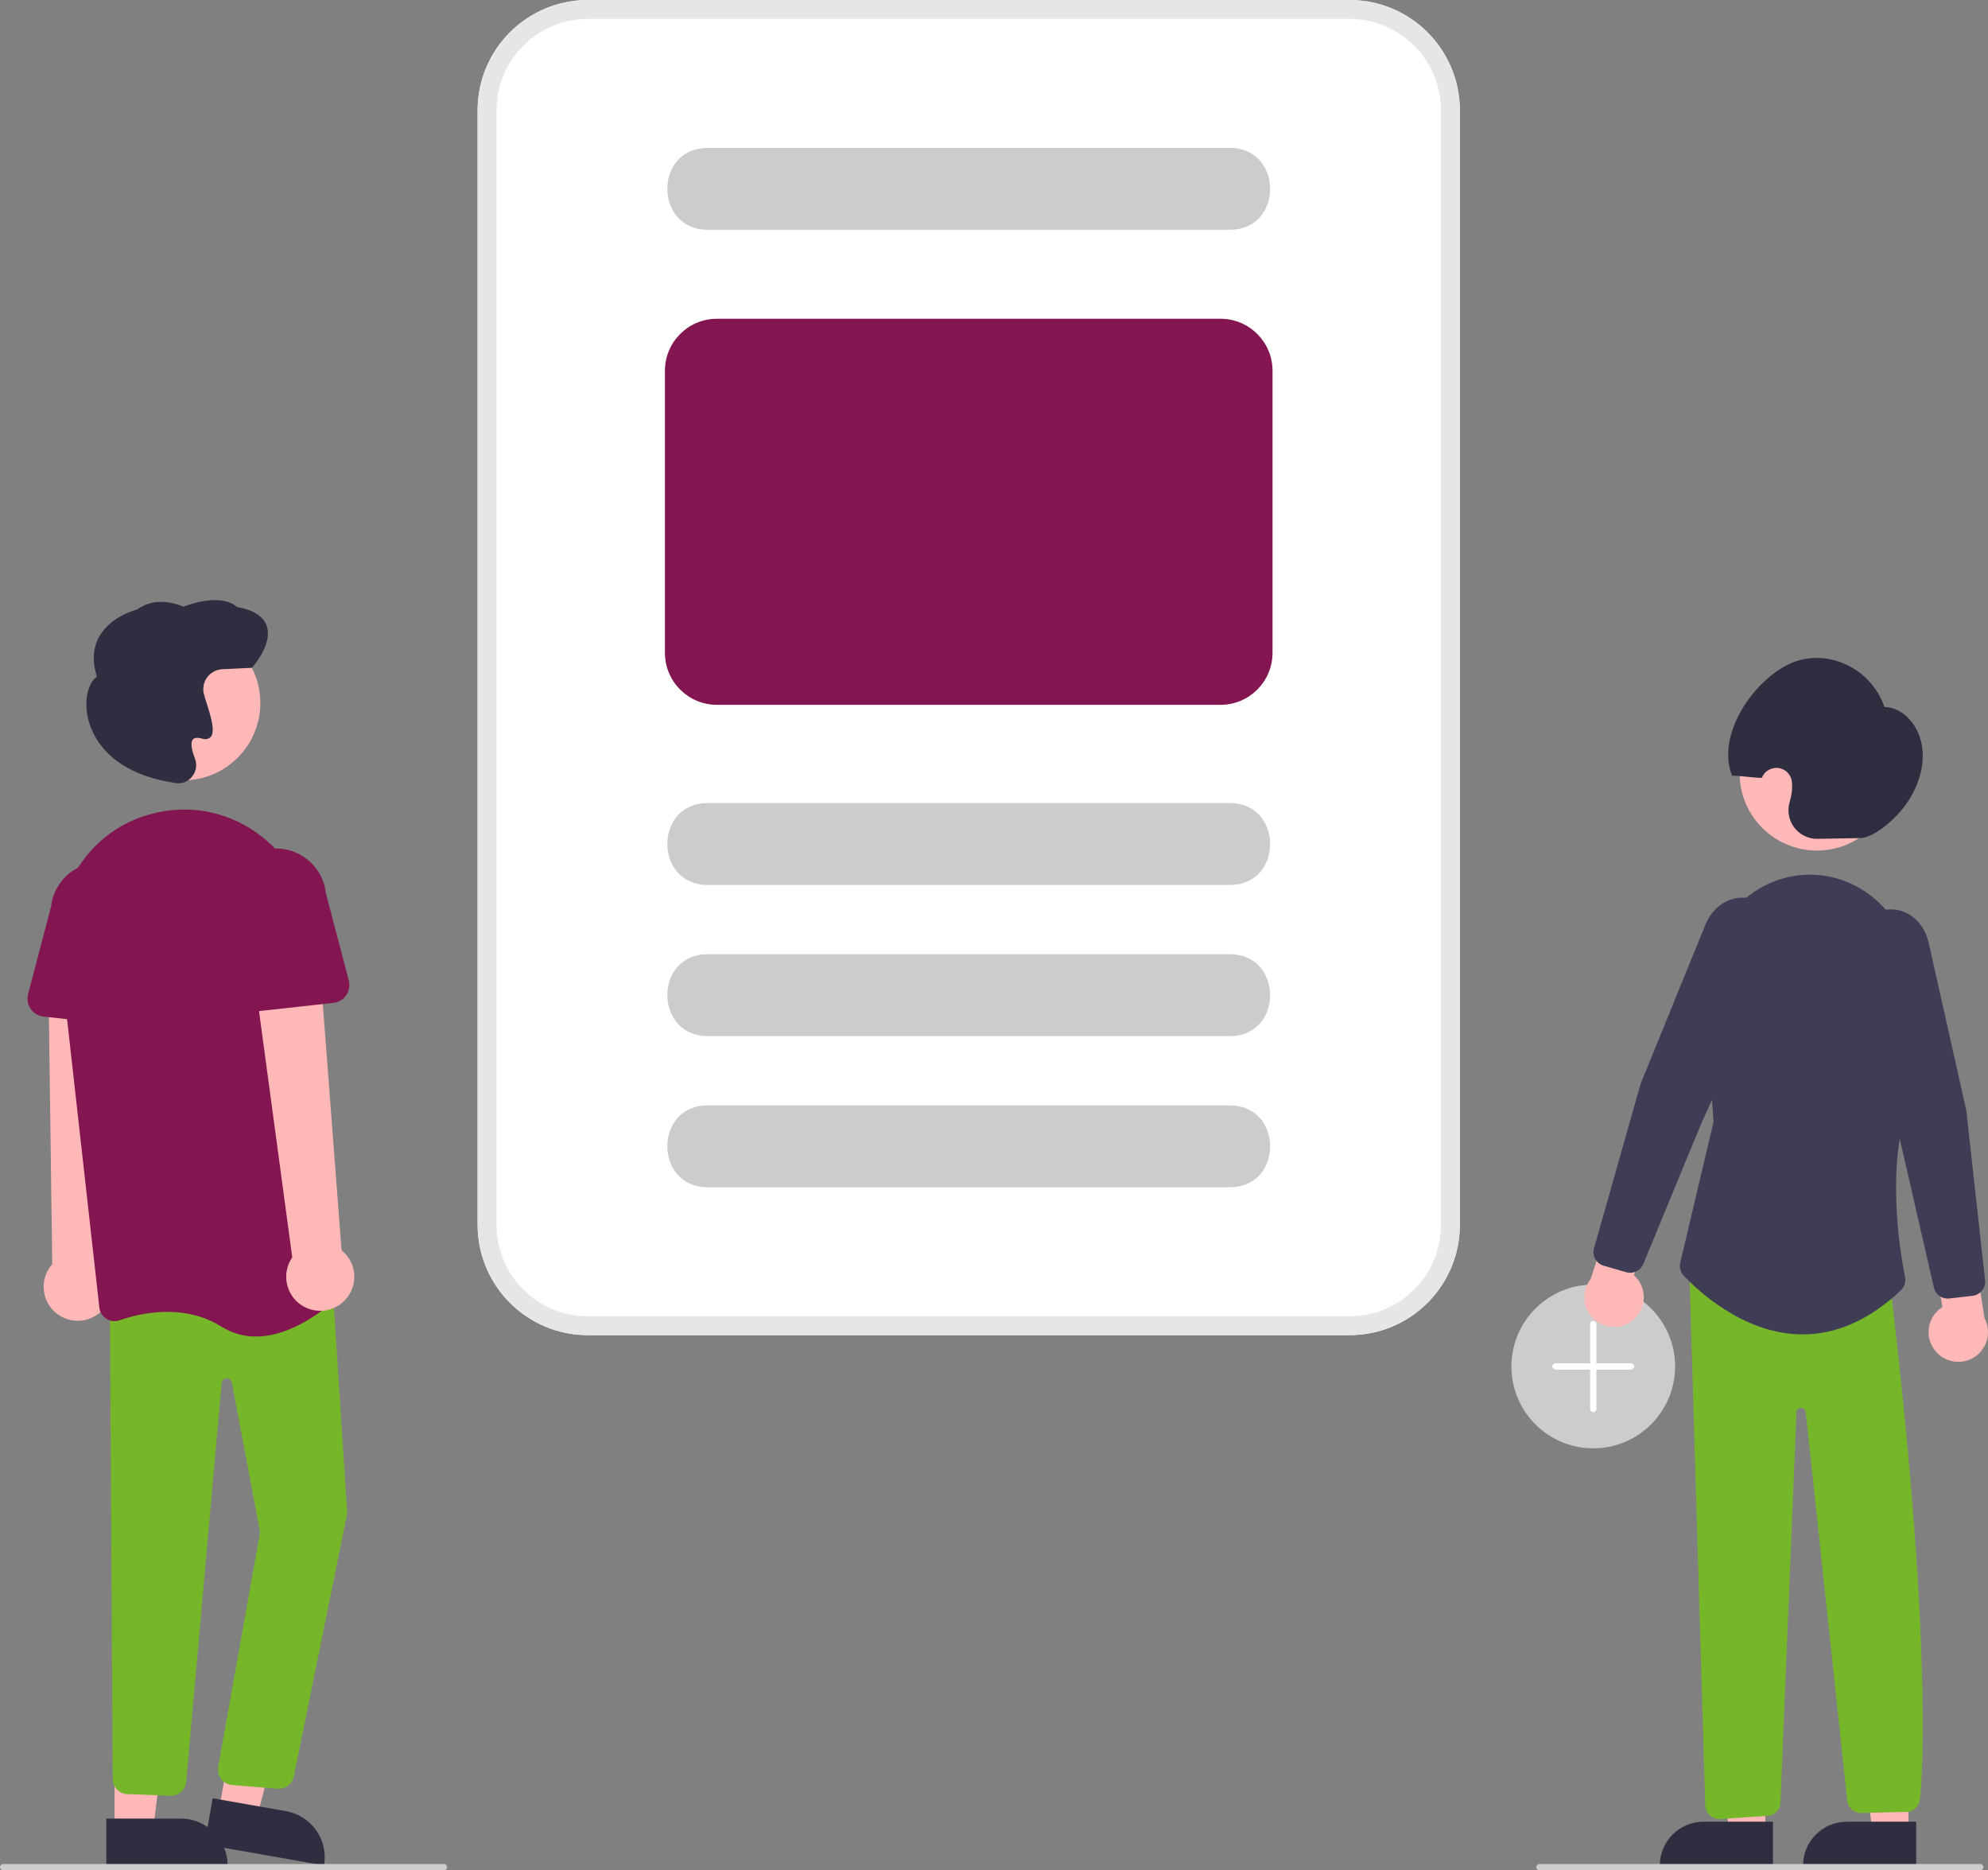
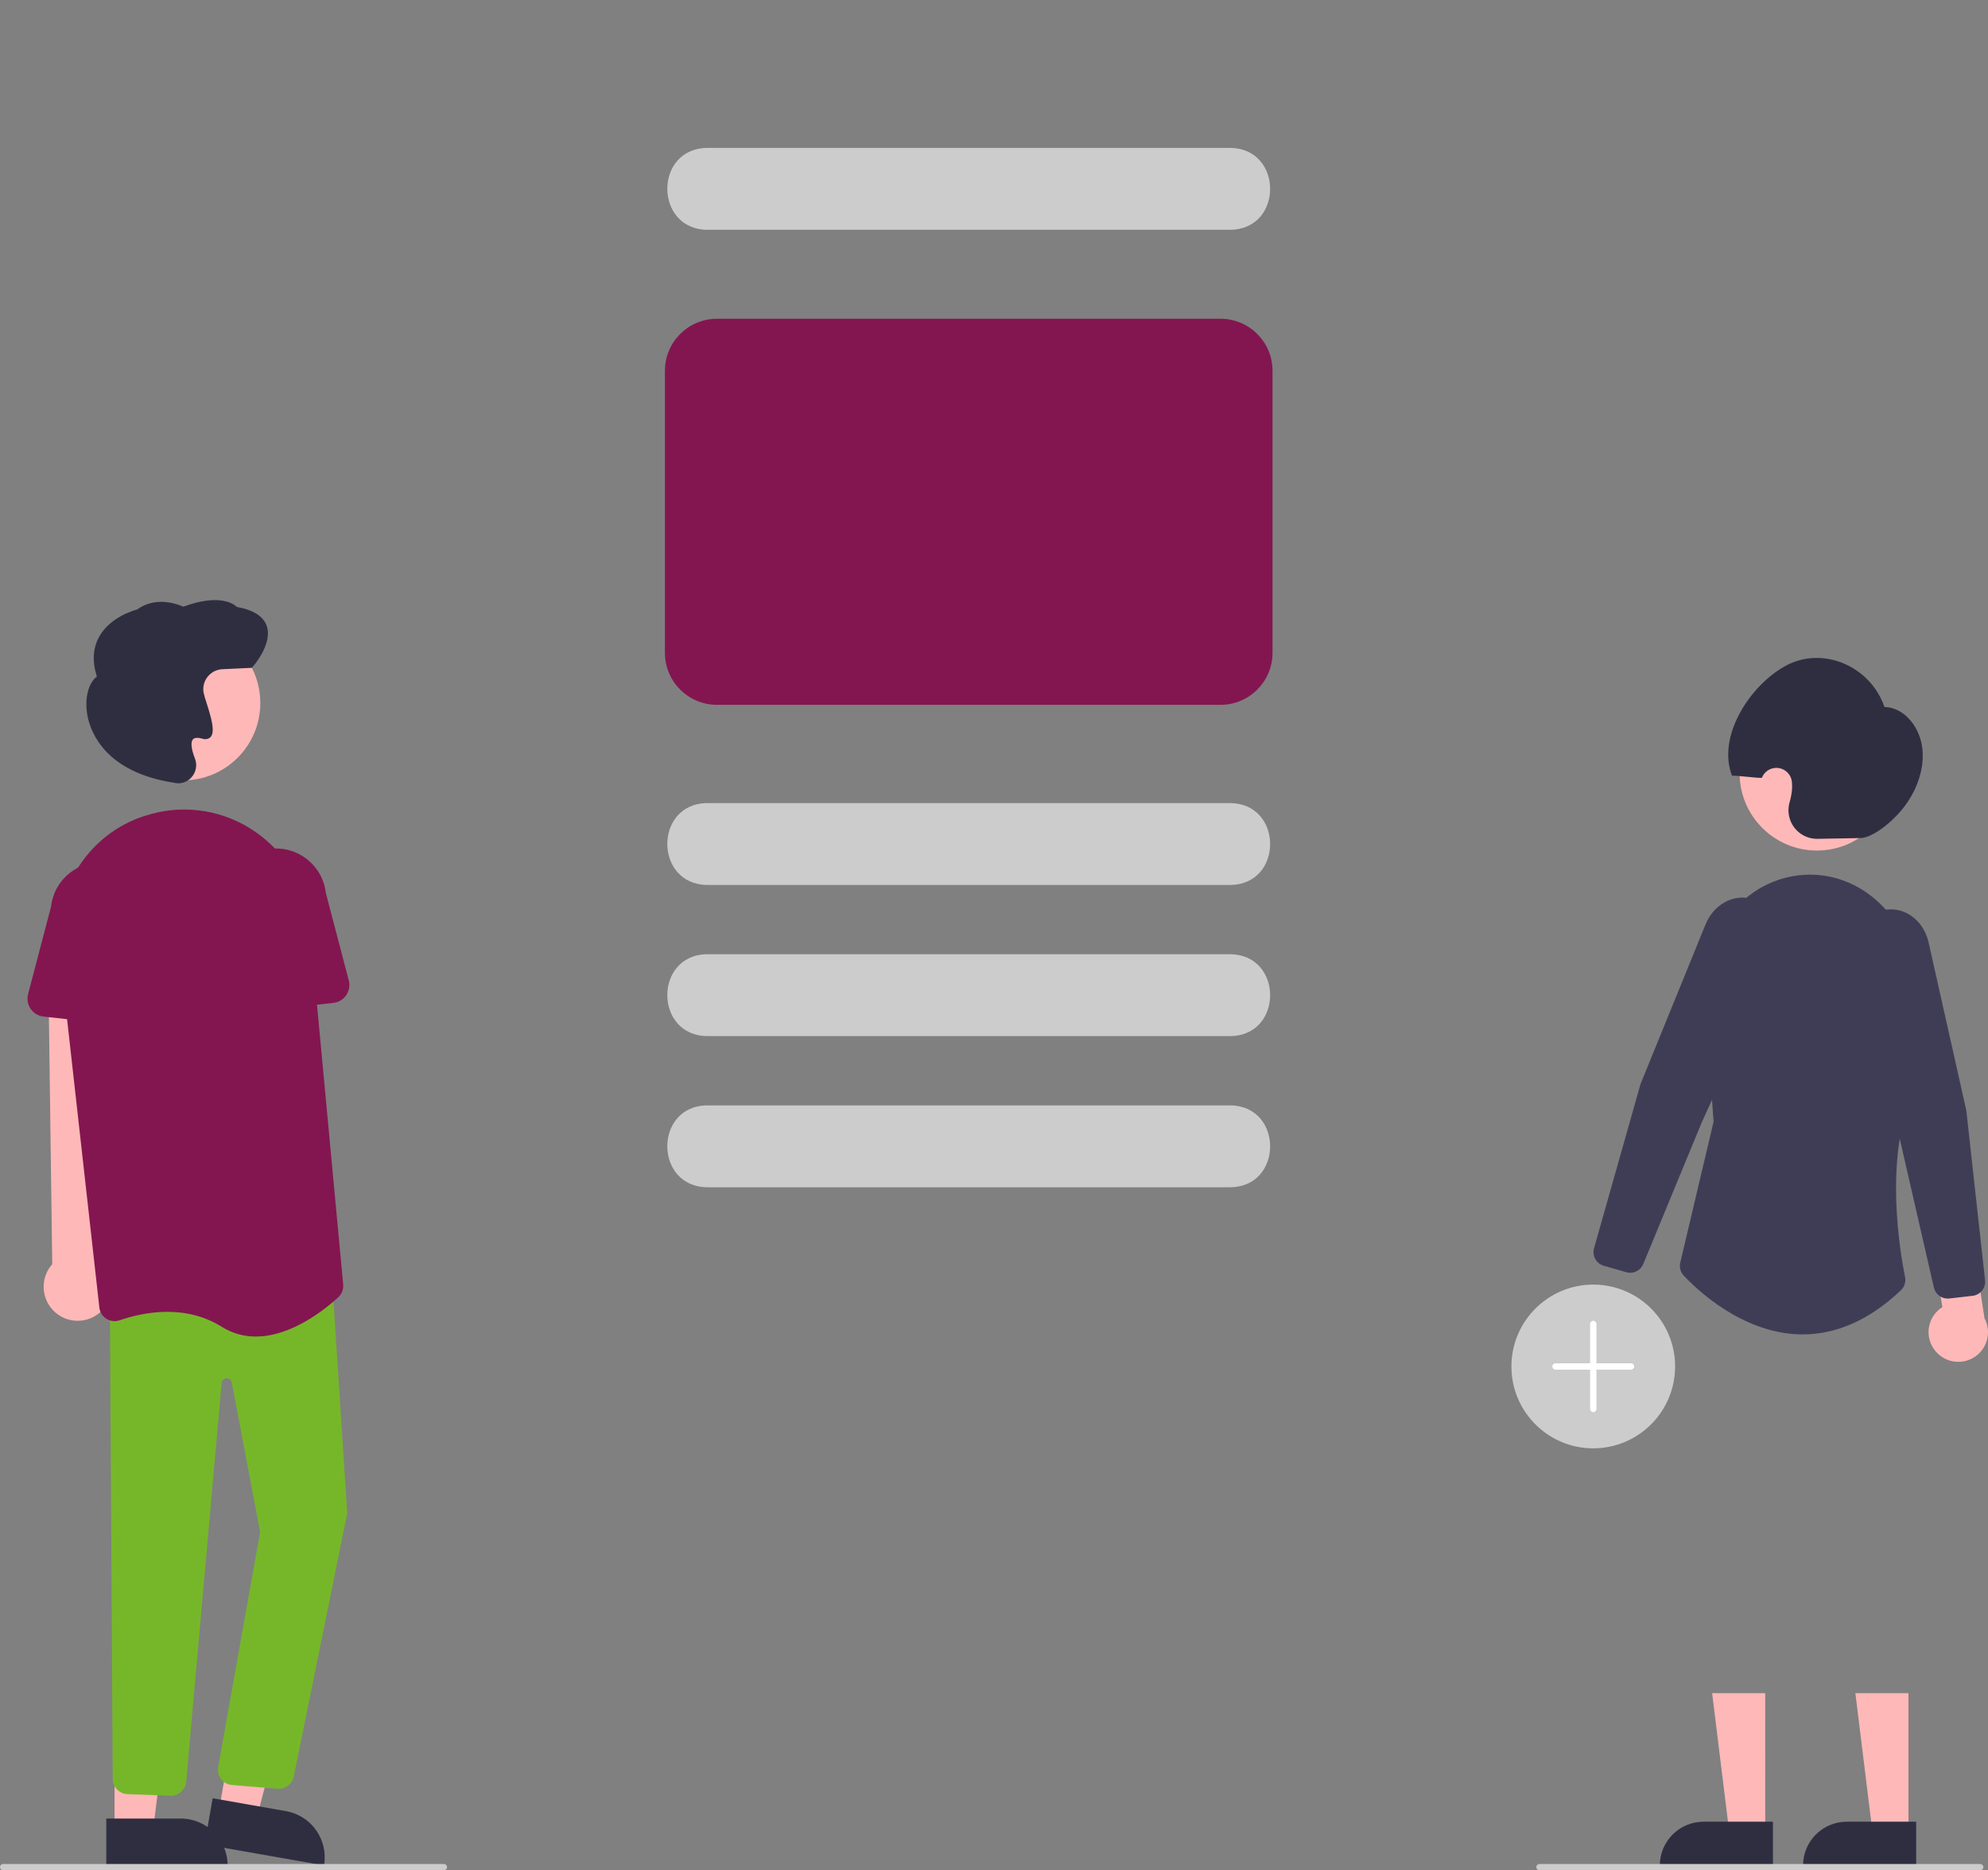
<svg xmlns="http://www.w3.org/2000/svg" version="1.1" id="Layer_1" x="0px" y="0px" width="631.482px" height="593.941px" viewBox="0 0 631.482 593.941" enable-background="new 0 0 631.482 593.941" xml:space="preserve">
  <rect x="0" y="0" width="631.482" height="593.941" fill="#808080" stroke="none" />
  <path fill="#CCCCCC" d="M506.095,459.941c-14.359,0-26-11.641-26-26s11.641-26,26-26s26,11.641,26,26  C532.078,448.294,520.447,459.925,506.095,459.941z" />
  <path fill="#FFFFFF" d="M518.095,432.941h-11v-12.5c0-0.553-0.448-1-1-1c-0.553,0-1,0.447-1,1v12.5h-11c-0.553,0-1,0.447-1,1  s0.447,1,1,1h11v12.5c0,0.553,0.447,1,1,1c0.552,0,1-0.447,1-1v-12.5h11c0.552,0,1-0.447,1-1S518.646,432.941,518.095,432.941z" />
  <polygon fill="#FFB8B8" points="606.22,581.779 594.788,581.779 589.352,537.681 606.224,537.683 " />
  <path fill="#2F2E41" d="M586.622,578.511h22.048l0,0v13.881l0,0h-35.93l0,0l0,0C572.74,584.726,578.955,578.511,586.622,578.511  L586.622,578.511z" />
  <polygon fill="#FFB8B8" points="560.72,581.779 549.288,581.779 543.852,537.681 560.724,537.683 " />
  <path fill="#2F2E41" d="M541.122,578.511h22.048l0,0v13.881l0,0h-35.93l0,0l0,0C527.24,584.726,533.455,578.511,541.122,578.511  L541.122,578.511z" />
  <path fill="#FFB8B8" d="M615.027,429.328c-3.477-3.838-3.182-9.768,0.657-13.244c0.409-0.371,0.851-0.704,1.318-0.997l-3.541-21.134  l12.318-5.283l4.581,29.914c2.465,4.586,0.744,10.303-3.843,12.768C622.682,433.414,617.93,432.578,615.027,429.328z" />
-   <path fill="#FFB8B8" d="M518.589,419.343c4.063-3.213,4.752-9.109,1.54-13.172c-0.343-0.434-0.723-0.836-1.136-1.201l6.983-20.258  l-11.276-7.247l-9.46,28.747c-3.188,4.116-2.436,10.038,1.681,13.227C510.365,422.107,515.188,422.066,518.589,419.343z" />
  <circle fill="#FFB8B8" cx="577.14" cy="245.542" r="24.561" />
  <path fill="#3F3D56" d="M517.83,404.187c-0.422,0-0.841-0.061-1.246-0.177l-7.158-2.056c-2.38-0.688-3.759-3.166-3.088-5.551  l14.773-52.162l20.603-50.575c2.048-5.028,6.328-8.325,11.17-8.605c4.517-0.221,8.74,2.239,10.778,6.277l0,0  c2.245,4.287,2.377,9.373,0.356,13.771l-23.417,51.211l-18.616,45.083C521.291,403.086,519.65,404.185,517.83,404.187z" />
  <path fill="#2F2E41" d="M590.999,266.14l-13.646,0.243c-5.01,0.099-9.151-3.883-9.25-8.893c-0.019-0.912,0.102-1.821,0.354-2.697  c0.291-0.987,0.511-1.994,0.655-3.013c0.153-1.111,0.184-2.236,0.09-3.354c-0.211-2.727-2.592-4.767-5.318-4.556  c-1.9,0.147-3.547,1.371-4.236,3.147l0,0c-2.294,0.033-7.183-0.715-9.478-0.683c-4.872-12.49,5.745-28.833,17.174-34.972  c11.651-6.258,26.775,0.109,31.242,13.152c6.198,0.111,11.234,6.225,12.033,13.106c0.799,6.881-2.032,14.067-6.363,19.342  C599.925,262.237,594.238,266.082,590.999,266.14z" />
-   <path fill="#76B72A" d="M546.142,577.662c-2.289-0.012-4.206-1.736-4.462-4.01l-5.063-170.235l63.788,4.54l0.049,0.41  c14.415,120.664,9.487,162.432,9.436,162.84c-0.143,2.48-2.269,4.375-4.748,4.234c-0.109-0.008-0.219-0.018-0.327-0.031  l-14.097,0.338c-2.209-0.25-3.903-2.076-3.989-4.297l-13.171-123.299c-0.168-0.662-0.786-1.105-1.467-1.057  c-0.699-0.002-1.303,0.492-1.438,1.178l-5.089,123.703c0.112,2.385-1.665,4.439-4.041,4.67l-14.933,0.994  C546.44,577.654,546.291,577.662,546.142,577.662z" />
  <path fill="#3F3D56" d="M572.609,423.757c-0.381,0-0.762-0.006-1.145-0.018c-18.342-0.553-32.691-14.43-36.652-18.67  c-1.025-1.098-1.431-2.636-1.082-4.097l10.582-44.765l-2.808-38.916c-0.892-10.926,2.932-21.71,10.506-29.634  c6.313-6.669,15.211-10.269,24.386-9.866c17.855,0.852,31.941,16.812,32.069,36.333c0.197,30.235-0.692,32.312-0.985,32.995  c-8.91,20.797-4.044,49.988-2.34,58.441c0.31,1.533-0.196,3.117-1.338,4.188C594.003,419.048,583.514,423.757,572.609,423.757z" />
  <path fill="#3F3D56" d="M618.675,412.378c-2.097-0.002-3.913-1.451-4.381-3.494l-10.917-47.557l-14.63-54.357  c-1.267-4.672-0.296-9.666,2.627-13.523c2.678-3.644,7.248-5.371,11.666-4.41c4.729,1.076,8.405,5.035,9.596,10.333l11.954,53.229  l5.963,53.94c0.268,2.462-1.502,4.68-3.963,4.965l-7.399,0.845C619.019,412.369,618.847,412.378,618.675,412.378z" />
  <path fill="#FFB8B8" d="M30.832,417.507c4.894-3.355,6.141-10.041,2.786-14.936c-0.357-0.521-0.761-1.01-1.205-1.461l4.167-93.018  l-21.216,2.381l1.232,90.984c-3.965,4.457-3.566,11.284,0.89,15.249C21.216,420.025,26.733,420.356,30.832,417.507L30.832,417.507z" />
  <polygon fill="#FFB8B8" points="69.534,574.966 81.609,577.089 93.543,531.525 77.722,528.392 " />
  <path fill="#2F2E41" d="M102.925,592.394l-37.949-6.672l0,0l2.577-14.66l0,0l23.287,4.094  C98.938,576.578,104.348,584.296,102.925,592.394L102.925,592.394L102.925,592.394z" />
  <polygon fill="#FFB8B8" points="36.392,581.009 48.652,581.009 54.484,533.722 36.39,533.722 " />
  <path fill="#2F2E41" d="M72.296,592.392l-38.531,0.002l0,0l-0.001-14.887l0,0h23.644C65.63,577.505,72.296,584.171,72.296,592.392  L72.296,592.392L72.296,592.392L72.296,592.392z" />
  <path fill="#76B72A" d="M88.545,568.06c-0.191,0.002-0.383-0.01-0.573-0.033l-14.43-1.188c-2.677-0.314-4.592-2.74-4.277-5.418  c0.01-0.08,0.021-0.16,0.035-0.24L82.625,486.5l-9.003-47.475c-0.168-0.883-1.02-1.461-1.903-1.293  c-0.714,0.135-1.251,0.729-1.316,1.453L59.146,565.812c-0.257,2.643-2.562,4.604-5.21,4.438l-13.595-0.506  c-2.465-0.174-4.413-2.162-4.536-4.631l-0.914-151.768l70.481-8.811l4.924,76.041l-0.02,0.08l-16.991,83.676  C92.753,566.519,90.796,568.058,88.545,568.06z" />
  <circle fill="#FFB8B8" cx="58.129" cy="223.255" r="24.561" />
  <path fill="#831650" d="M81.271,424.437c-3.841,0.023-7.609-1.055-10.857-3.105c-11.897-7.436-25.411-4.48-32.407-2.057  c-1.406,0.492-2.961,0.314-4.221-0.48c-1.245-0.783-2.064-2.091-2.224-3.553L18.84,301.617c-2.132-19.038,9.336-36.937,27.268-42.56  l0,0c0.674-0.211,1.359-0.412,2.055-0.601c11.296-3.063,23.369-0.967,32.972,5.723c9.782,6.764,16.068,17.511,17.167,29.353  l10.71,114.387c0.147,1.501-0.418,2.985-1.527,4.007C103.731,415.399,92.834,424.437,81.271,424.437z" />
  <path fill="#831650" d="M42.53,325.983l-28.703-3.156c-3.139-0.345-5.403-3.169-5.058-6.308c0.03-0.279,0.082-0.555,0.153-0.826  l7.306-27.846c1.01-8.711,8.89-14.955,17.601-13.946c8.676,1.005,14.911,8.828,13.956,17.509l1.084,28.676  c0.119,3.155-2.344,5.809-5.499,5.928C43.089,326.023,42.809,326.013,42.53,325.983L42.53,325.983z" />
-   <path fill="#FFB8B8" d="M108.897,413.525c4.454-3.92,4.887-10.709,0.966-15.162c-0.418-0.475-0.877-0.912-1.372-1.307l-7.073-92.842  l-20.788,4.68l12.203,90.414c-3.399,4.902-2.181,11.631,2.721,15.031C99.656,417.183,105.172,416.846,108.897,413.525z" />
  <path fill="#831650" d="M72.661,320.146c-1.218-1.132-1.882-2.738-1.818-4.399l1.084-28.675  c-0.958-8.717,5.331-16.561,14.047-17.519c8.681-0.955,16.504,5.28,17.509,13.956l7.306,27.847c0.801,3.054-1.025,6.18-4.08,6.98  c-0.271,0.07-0.547,0.122-0.826,0.152l-28.704,3.156C75.527,321.827,73.877,321.28,72.661,320.146z" />
  <path fill="#2F2E41" d="M56.668,248.741c-0.437,0-0.872-0.051-1.297-0.151l-0.125-0.03c-21.595-3.304-26.367-15.812-27.415-21.035  c-1.084-5.408,0.15-10.628,2.94-12.655c-1.521-4.803-1.277-9.061,0.727-12.662c3.496-6.28,11.081-8.404,12.099-8.664  c6.058-4.469,13.306-1.485,14.625-0.881c11.719-4.335,16.198-0.727,17.008,0.079c5.238,0.941,8.431,2.965,9.491,6.016  c1.991,5.731-4.306,12.86-4.575,13.161l-0.14,0.155l-9.38,0.447c-3.508,0.167-6.215,3.146-6.048,6.653  c0.01,0.222,0.033,0.443,0.066,0.663l0,0c0.254,1.137,0.575,2.257,0.96,3.355c1.602,5.007,2.802,9.283,1.254,10.909  c-0.716,0.642-1.735,0.819-2.625,0.455c-1.466-0.392-2.462-0.31-2.958,0.245c-0.77,0.859-0.535,3.034,0.662,6.125  c0.766,1.992,0.363,4.245-1.046,5.848C59.841,248.017,58.297,248.735,56.668,248.741z" />
  <path fill="#CCCCCC" d="M141,593.941H1c-0.552,0-1-0.447-1-1s0.448-1,1-1h140c0.552,0,1,0.447,1,1S141.552,593.941,141,593.941z" />
  <path fill="#CCCCCC" d="M629,593.941H489c-0.553,0-1-0.447-1-1s0.447-1,1-1h140c0.553,0,1,0.447,1,1S629.553,593.941,629,593.941z" />
-   <path fill="#FFFFFF" d="M428.713,424h-242c-19.321-0.021-34.979-15.679-35-35V35c0.021-19.321,15.679-34.978,35-35h242  c19.32,0.022,34.978,15.679,35,35v354C463.69,408.321,448.033,423.978,428.713,424z" />
  <path fill="#CCCCCC" d="M390.713,281.029h-166c-16.957-0.082-17.027-25.911,0.001-26h165.999  C407.658,255.109,407.75,280.941,390.713,281.029z" />
  <path fill="#CCCCCC" d="M390.713,72.971h-166c-16.957-0.082-17.027-25.912,0.001-26h165.999  C407.658,47.05,407.75,72.882,390.713,72.971z" />
  <path fill="#CCCCCC" d="M390.713,329.029h-166c-16.957-0.081-17.027-25.91,0.001-26h165.999  C407.658,303.109,407.75,328.941,390.713,329.029z" />
  <path fill="#CCCCCC" d="M390.713,377.029h-166c-16.957-0.081-17.027-25.91,0.001-26h165.999  C407.658,351.109,407.75,376.941,390.713,377.029z" />
  <path fill="#831650" d="M387.713,223.829h-160c-9.108-0.01-16.49-7.392-16.5-16.5v-89.6c0.01-9.108,7.392-16.489,16.5-16.5h160  c9.108,0.011,16.489,7.392,16.5,16.5v89.6C404.202,216.438,396.821,223.819,387.713,223.829z" />
-   <path fill="#E6E6E6" d="M428.713,424h-242c-19.321-0.021-34.979-15.679-35-35V35c0.021-19.321,15.679-34.978,35-35h242  c19.32,0.022,34.978,15.679,35,35v354C463.69,408.321,448.033,423.978,428.713,424z M186.713,6c-16.009,0.018-28.982,12.991-29,29  v354c0.018,16.01,12.991,28.982,29,29h242c16.009-0.018,28.981-12.99,29-29V35c-0.019-16.009-12.991-28.982-29-29H186.713z" />
</svg>